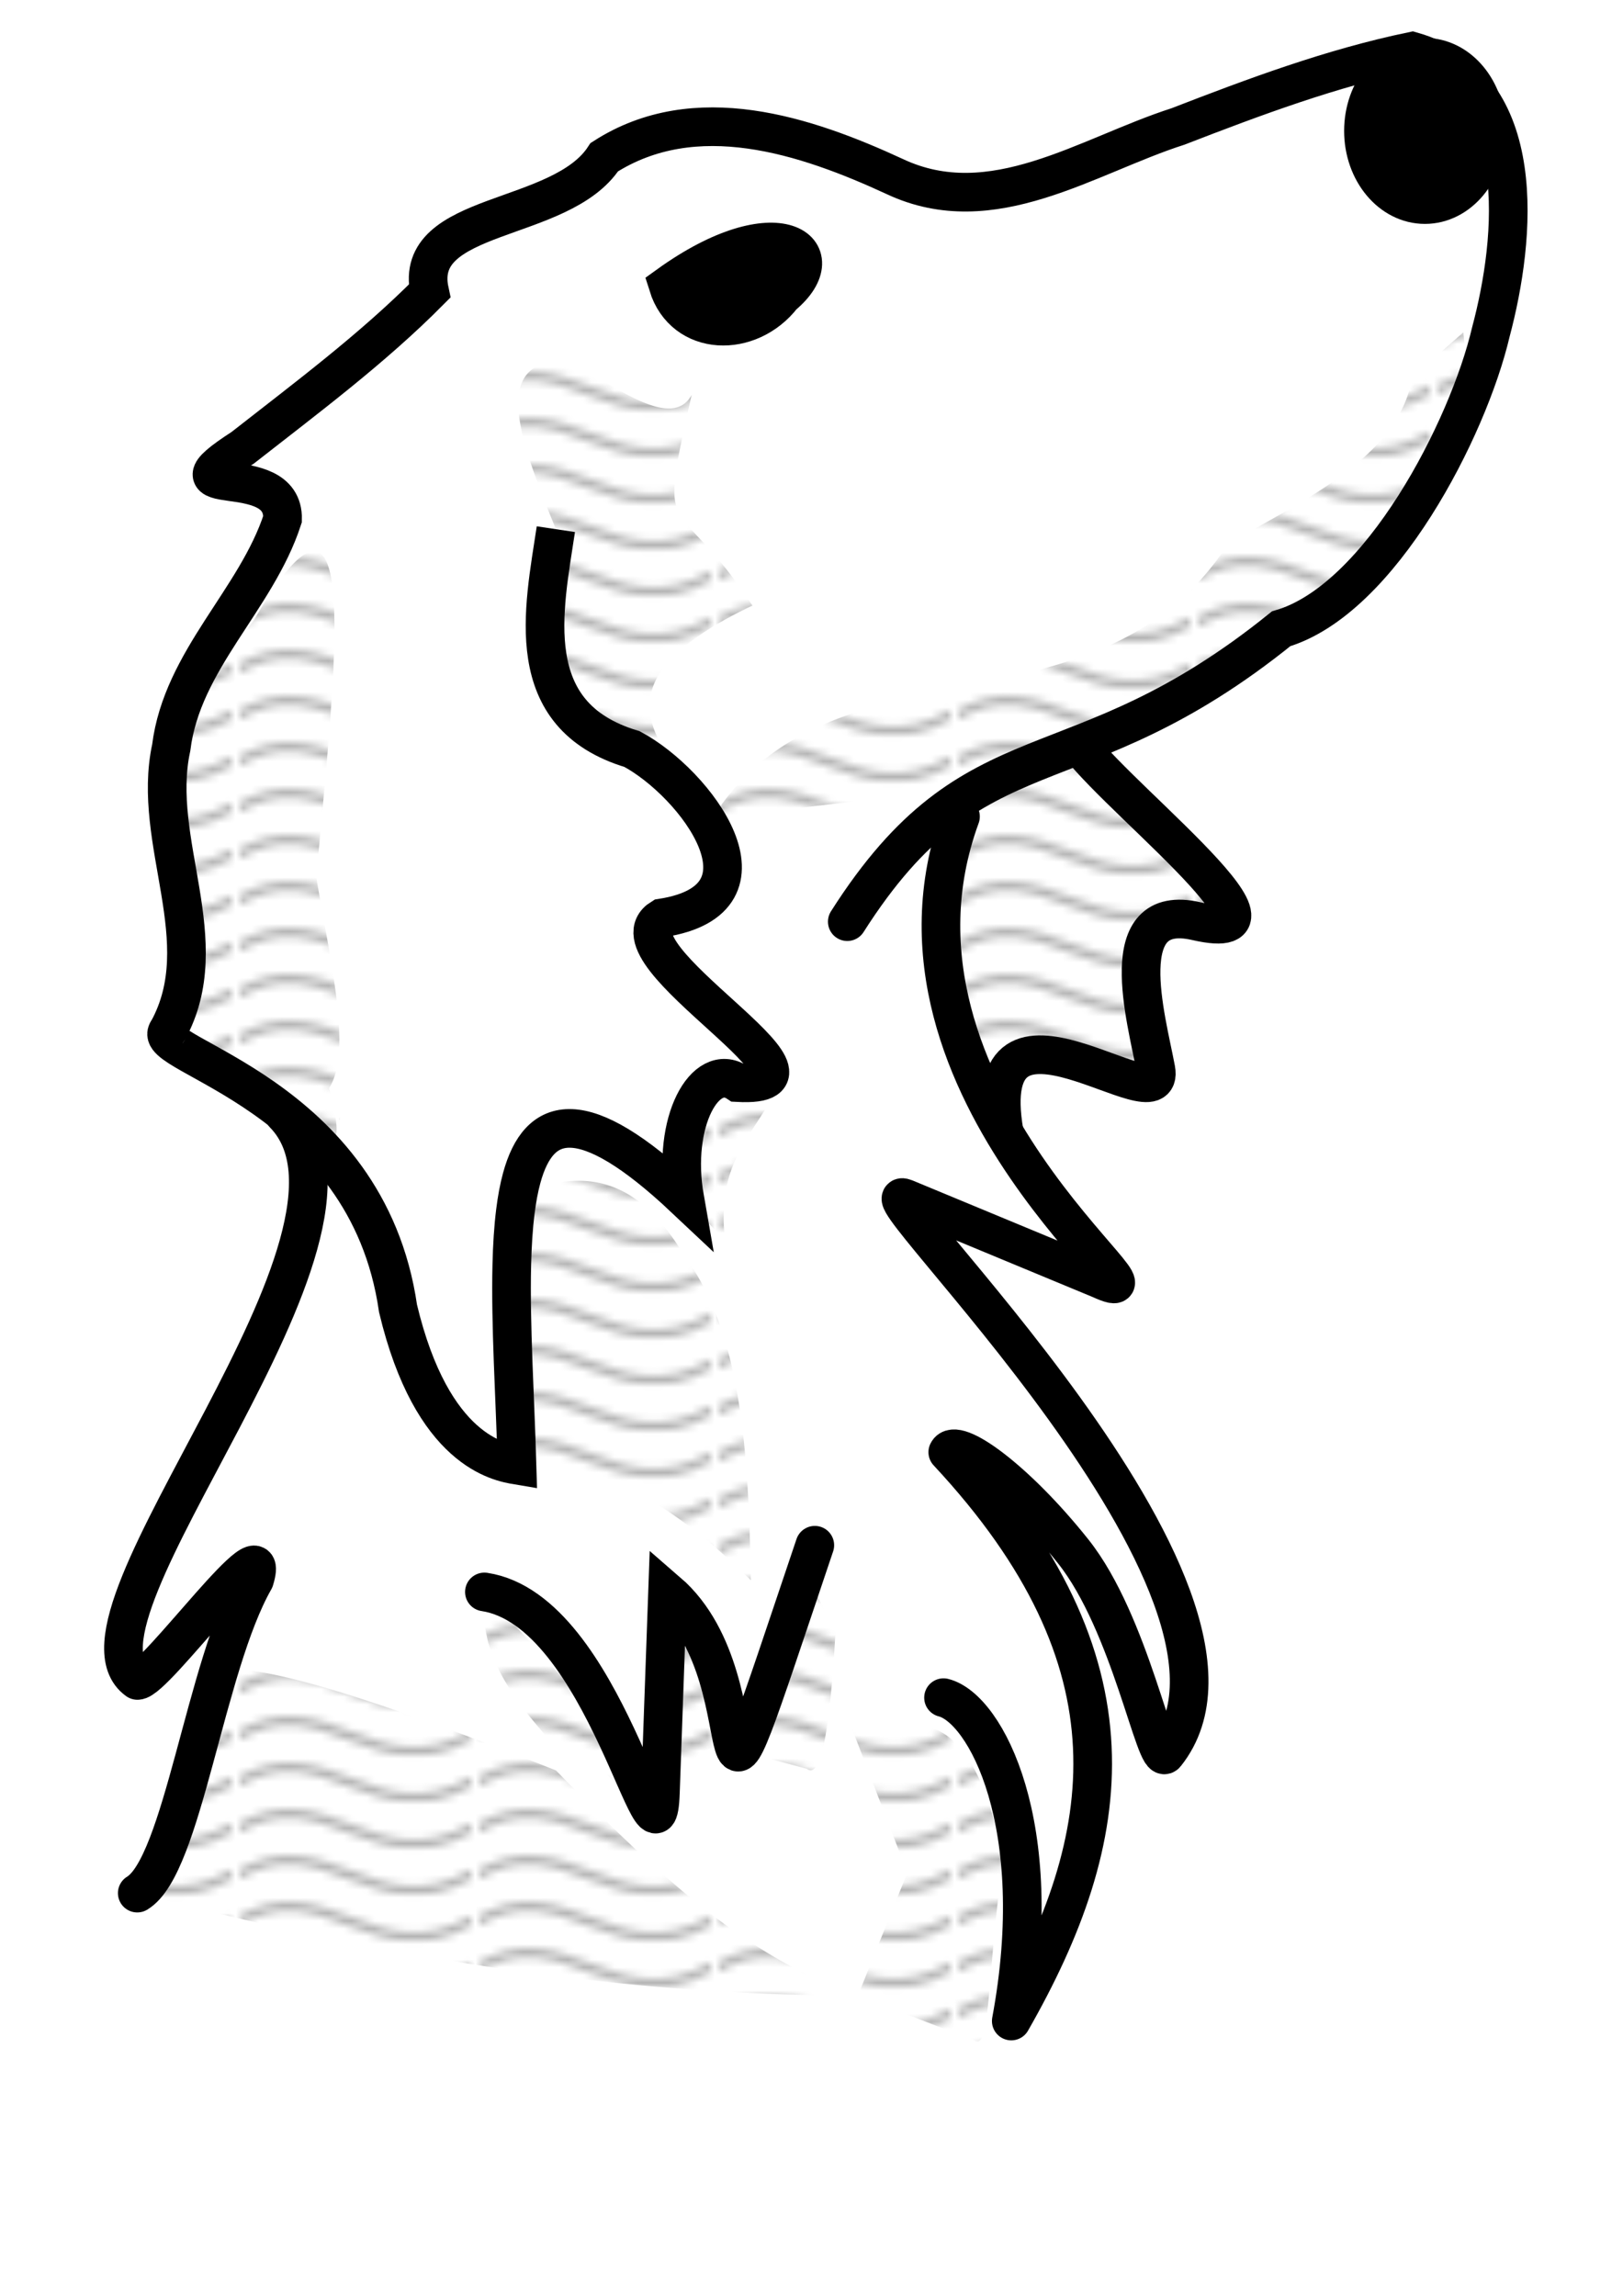
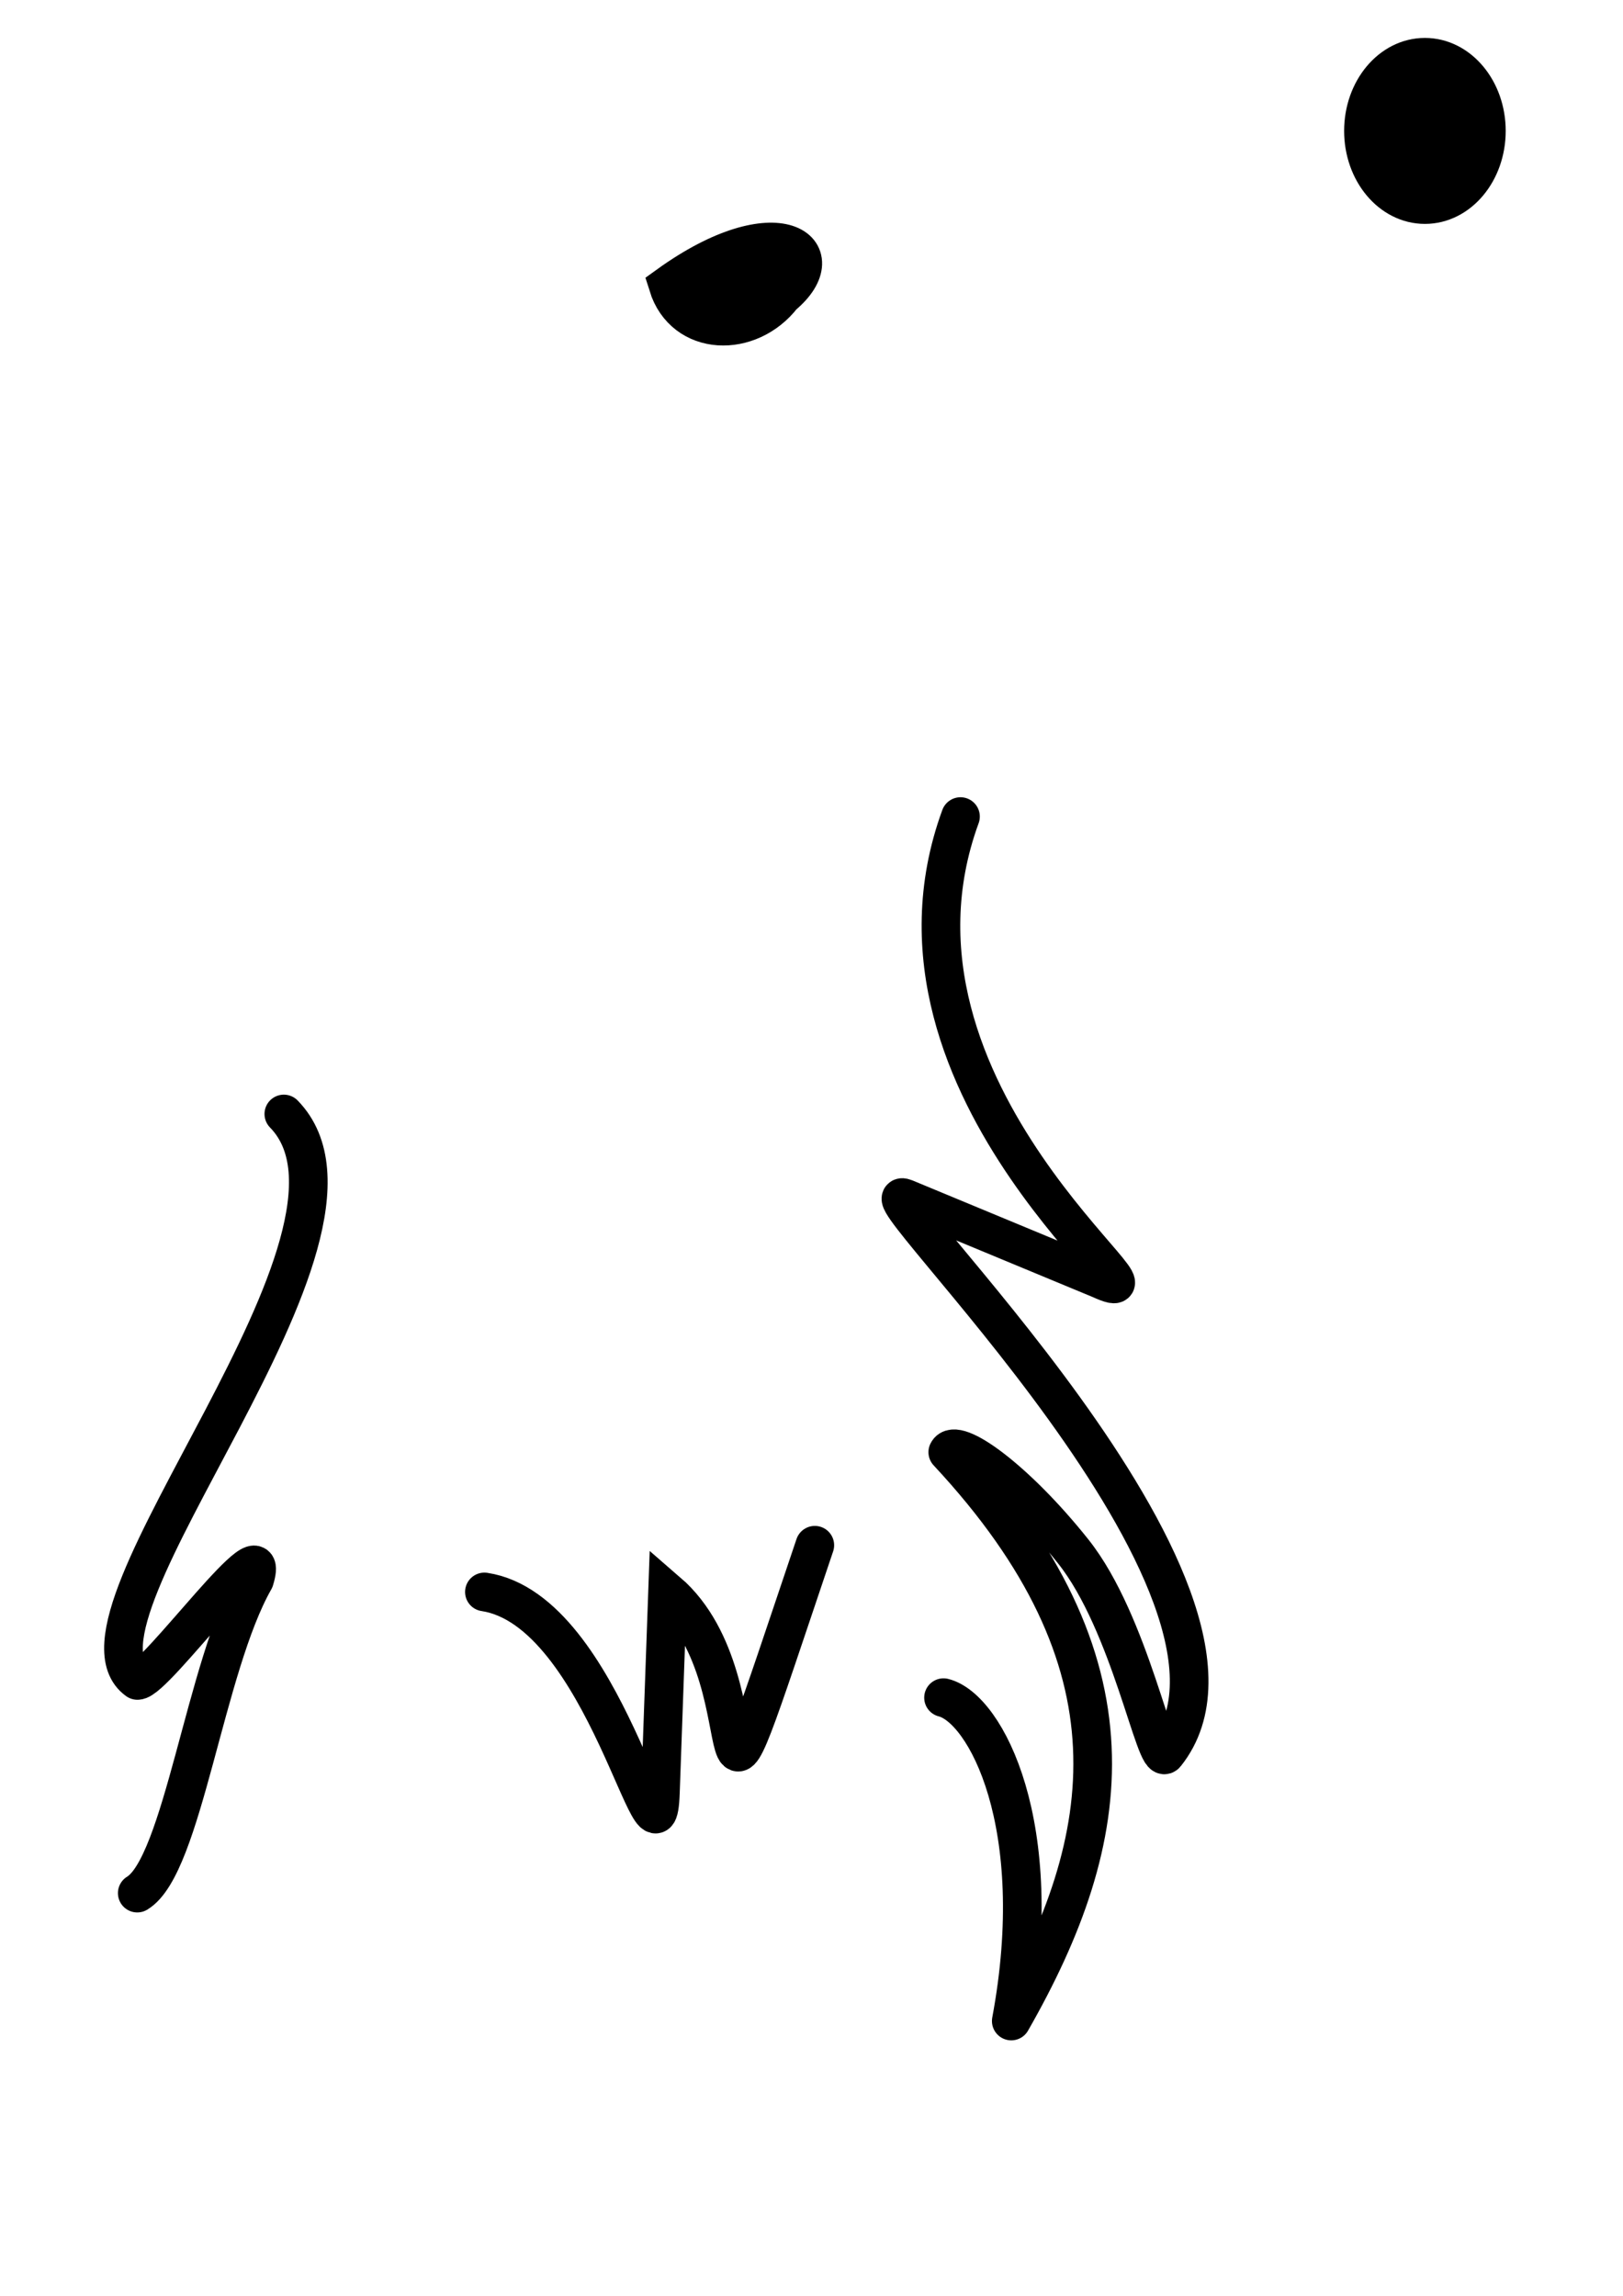
<svg xmlns="http://www.w3.org/2000/svg" xmlns:ns1="http://www.inkscape.org/namespaces/inkscape" xmlns:ns2="http://sodipodi.sourceforge.net/DTD/sodipodi-0.dtd" width="210mm" height="297mm" viewBox="0 0 210 297" version="1.1" id="svg5" ns1:version="1.1.1 (3bf5ae0d25, 2021-09-20)" ns2:docname="rsi-logo-finalised.svg">
  <ns2:namedview id="namedview7" pagecolor="#ffffff" bordercolor="#666666" borderopacity="1.0" ns1:pageshadow="2" ns1:pageopacity="0.0" ns1:pagecheckerboard="0" ns1:document-units="mm" showgrid="false" ns1:zoom="0.16" ns1:cx="390.625" ns1:cy="-184.375" ns1:window-width="1920" ns1:window-height="1027" ns1:window-x="1912" ns1:window-y="358" ns1:window-maximized="1" ns1:current-layer="layer5" />
  <defs id="defs2">
    <pattern ns1:collect="always" patternUnits="userSpaceOnUse" width="30.066" height="5.181" id="Wavy" ns1:stockid="Wavy" ns1:isstock="true">
-       <path style="fill:black;stroke:none;" d="M 7.597,0.061 C 5.079,-0.187 2.656,0.302 -0.01,1.788 L -0.01,3.061 C 2.773,1.431 5.173,1.052 7.472,1.280 C 9.770,1.508 11.969,2.361 14.253,3.218 C 18.820,4.931 23.804,6.676 30.066,3.061 L 30.062,1.788 C 23.622,5.497 19.246,3.770 14.691,2.061 C 12.413,1.207 10.115,0.311 7.597,0.061 z " id="path7158" />
-     </pattern>
+       </pattern>
  </defs>
  <g ns1:groupmode="layer" id="layer5" ns1:label="Shading 2">
    <path id="path3691" style="opacity:0.297;fill:url(#Wavy);fill-opacity:1;stroke:none;stroke-width:1;stroke-linecap:round;stroke-linejoin:round;stroke-miterlimit:4;stroke-dasharray:none;stroke-opacity:1" d="m 91.157,139.94 -2.562,15.083 5.25,5.485 c -1.276,-9.996 3.493,-13.386 6.615,-19.534 z m 19.844,118.236 c -32.941,-0.082 -63.596,-5.5 -93.241,-13.271 l 11.386,-28.897 c 5.588,-0.575 20.673,4.232 42.788,13.022 11.887,12.176 23.937,23.997 39.067,29.145 m 5.374,-34.727 c 6.01,-1.425 10.73,3.165 13.436,17.157 -2.136,14.459 -1.585,24.874 -3.721,23.358 l -15.09,-5.788 6.408,-15.916 -7.235,-18.81 z m -19.637,3.307 7.648,2.067 c 1.619,1.272 2.927,-3.362 3.721,-17.777 l -2.894,-5.581 m -20.257,30.076 c 4.621,-10.692 8.812,-10.749 11.782,-8.785 l -10.362,-20.814 -1.42,29.599 m -22.797,-33.217 c 1.266,6.649 -2.143,10.611 9.258,23.088 5.2,0.858 9.082,6.797 13.539,10.129 l -2.274,-7.751 -20.007,-21.848 m 4.223,-16.396 1.934,-35.757 c 6.83,-2.101 13.56,-1.841 19.844,8.888 7.333,9.93 8.187,25.592 8.475,41.755 C 86.671,194.048 76.553,188.633 66.899,189.546 m 57.378,-83.909 -1.494,22.521 7.151,18.361 0.497,-8.852 17.777,1.86 0.207,-19.224 9.508,-2.067 -19.075,-23.041 -14.571,10.442 m -32.086,0.197 C 107.549,81.348 141.977,96.62 158.957,70.28 169.604,64.316 181.133,58.74 182.728,48.783 l 6.615,-5.788 1.034,10.955 -15.296,22.324 -45.889,25.218 z M 71.922,68.456 C 67.443,57.344 62.999,46.258 73.587,46.715 79.741,50.041 86.981,55.772 89.504,51.056 84.93,71.303 87.232,62.886 97.358,78.341 74.37,89.278 87.04,97.242 92.191,105.833 L 81.777,96.903 71.313,84.956 Z M 32.866,80.202 c 14.412,-24.609 10.399,6.886 8.062,33.28 1.704,10.469 4.733,22.519 1.654,27.285 3.522,13.191 -3.506,3.11 -5.857,3.344 L 21.727,133.334 24.185,91.777 Z m 11.162,64.079 a 0.103,0.62 0 0 1 -0.103,0.62 0.103,0.62 0 0 1 -0.103,-0.62 0.103,0.62 0 0 1 0.103,-0.62 0.103,0.62 0 0 1 0.103,0.62 z" />
  </g>
  <g ns1:groupmode="layer" id="layer2" ns1:label="Outline" style="display:inline">
-     <path style="opacity:1;fill:none;stroke:#000000;stroke-width:5;stroke-linecap:round;stroke-linejoin:miter;stroke-miterlimit:4;stroke-dasharray:none;stroke-opacity:1" d="M 21.727,133.334 C 28.084,121.772 19.506,108.947 22.155,96.721 23.561,85.375 33.157,77.604 36.56,67.151 36.764,59.185 20.008,65.271 31.394,57.934 39.653,51.462 48.184,45.118 55.578,37.666 53.331,27.203 72.567,28.98 78.192,20.333 c 11.786,-7.566 26.03,-2.837 37.606,2.519 12.599,5.908 24.842,-2.708 36.626,-6.493 9.893,-3.832 19.886,-7.568 30.299,-9.732 15.365,4.401 13.41,24.209 10.178,36.33 -2.93,12.503 -14.28,34.629 -27.132,38.384 -26.833,21.665 -39.5,11.739 -56.14,37.892" id="path1819" ns2:nodetypes="cccscccccccc" />
    <ellipse style="opacity:1;fill:#000000;stroke:#000000;stroke-width:5;stroke-linecap:round;stroke-miterlimit:4;stroke-dasharray:none;stroke-opacity:1" id="path25147" cx="184.37" cy="16.936" rx="7.953" ry="9.53" />
-     <path style="fill:none;stroke:#000000;stroke-width:5;stroke-linecap:butt;stroke-linejoin:miter;stroke-miterlimit:4;stroke-dasharray:none;stroke-opacity:1" d="m 71.922,68.456 c -1.551,10.351 -4.696,24.102 9.854,28.447 8.254,4.422 19.564,19.423 3.837,21.854 -7.587,4.64 25.266,22.141 9.826,21.296 -4.164,-2.766 -8.588,5.041 -6.846,14.969 -13.223,-12.444 -18.863,-10.793 -21.091,-2.625 -0.353,1.294 -0.621,2.752 -0.819,4.344 -0.259,2.079 -0.401,4.387 -0.461,6.854 -0.19,7.76 0.419,17.107 0.676,25.95 C 64.652,189.168 55.914,187.748 51.502,169.276 47.478,141.34 19.073,136.518 21.727,133.334" id="path25325" ns2:nodetypes="cccccsssccc" />
-     <path style="display:inline;fill:none;stroke:#000000;stroke-width:5;stroke-linecap:butt;stroke-linejoin:miter;stroke-miterlimit:4;stroke-dasharray:none;stroke-opacity:1" d="m 138.849,95.195 c 3.094,6.036 31.468,27.545 15.947,23.971 -10.841,-2.497 -6.477,12.543 -5.239,19.153 1.429,7.632 -23.327,-13.383 -19.623,8.199" id="path31397" ns2:nodetypes="cssc" />
    <path style="fill:#000000;fill-opacity:1;stroke:#000000;stroke-width:5;stroke-linecap:butt;stroke-linejoin:miter;stroke-miterlimit:4;stroke-dasharray:none;stroke-opacity:1" d="m 86.435,36.906 c 14.142,-10.201 21.797,-4.439 14.819,1.359 -4.292,5.554 -12.736,5.333 -14.819,-1.359 z" id="path37474" ns2:nodetypes="ccc" />
    <path style="fill:none;stroke:#000000;stroke-width:5;stroke-linecap:round;stroke-linejoin:round;stroke-miterlimit:1;stroke-dasharray:none;stroke-opacity:1;paint-order:normal" d="m 36.724,144.111 c 15.257,15.641 -30.171,65.241 -18.944,73.281 2.292,0.071 17.675,-21.376 15.15,-13.02 -6.413,11.222 -9.287,36.999 -15.171,40.533 M 122.083,219.619 c 5.464,1.371 13.479,16.549 8.765,41.833 13.544,-23.685 17.149,-46.379 -8.216,-73.59 1.006,-2.101 8.786,3.492 16.228,12.835 7.435,9.334 10.654,27.873 11.967,26.229 16.586,-20.766 -40.472,-74.712 -33.696,-71.901 l 25.177,10.444 c 11.749,5.338 -31.168,-23.948 -18.03,-59.833" id="path42032" ns2:nodetypes="cccccccssscc" />
    <path style="fill:none;stroke:#000000;stroke-width:5;stroke-linecap:round;stroke-linejoin:miter;stroke-miterlimit:4;stroke-dasharray:none;stroke-opacity:1" d="m 62.676,205.942 c 15.719,2.378 22.314,38.829 22.771,26.024 l 0.929,-26.024 c 13.963,12.061 2.527,42.932 19.053,-6.041" id="path29558" ns2:nodetypes="cscc" />
  </g>
</svg>